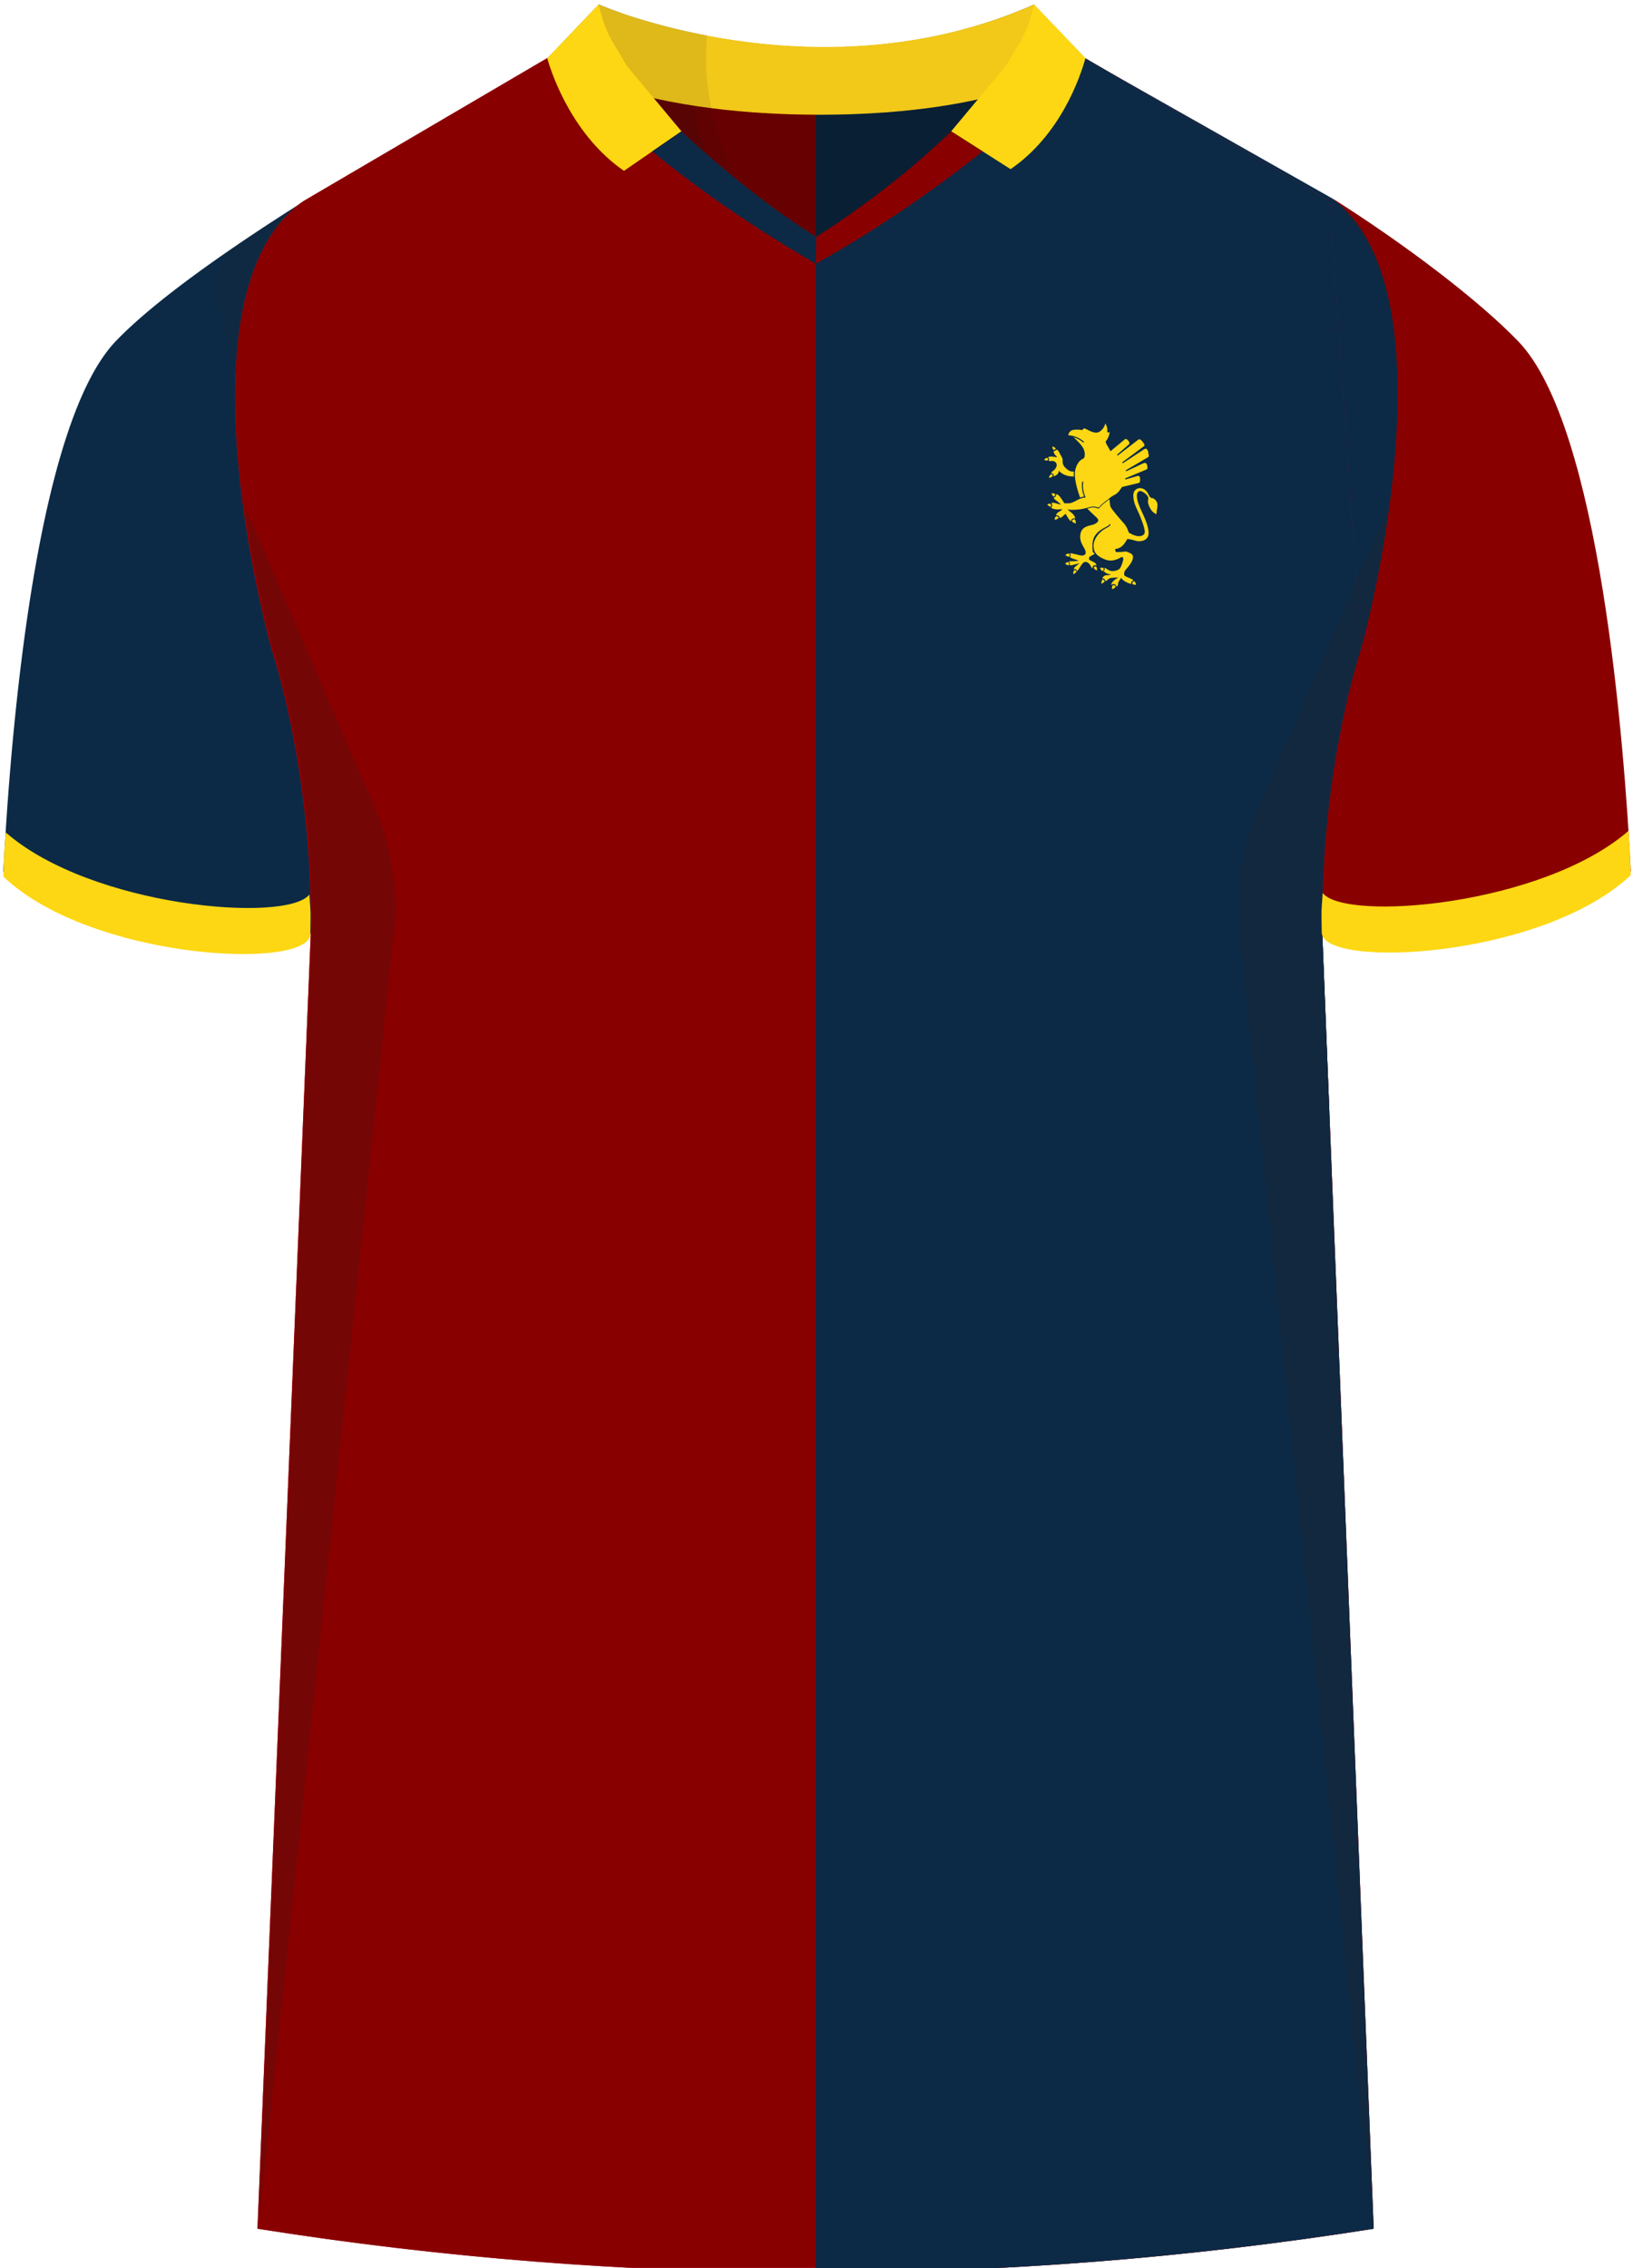
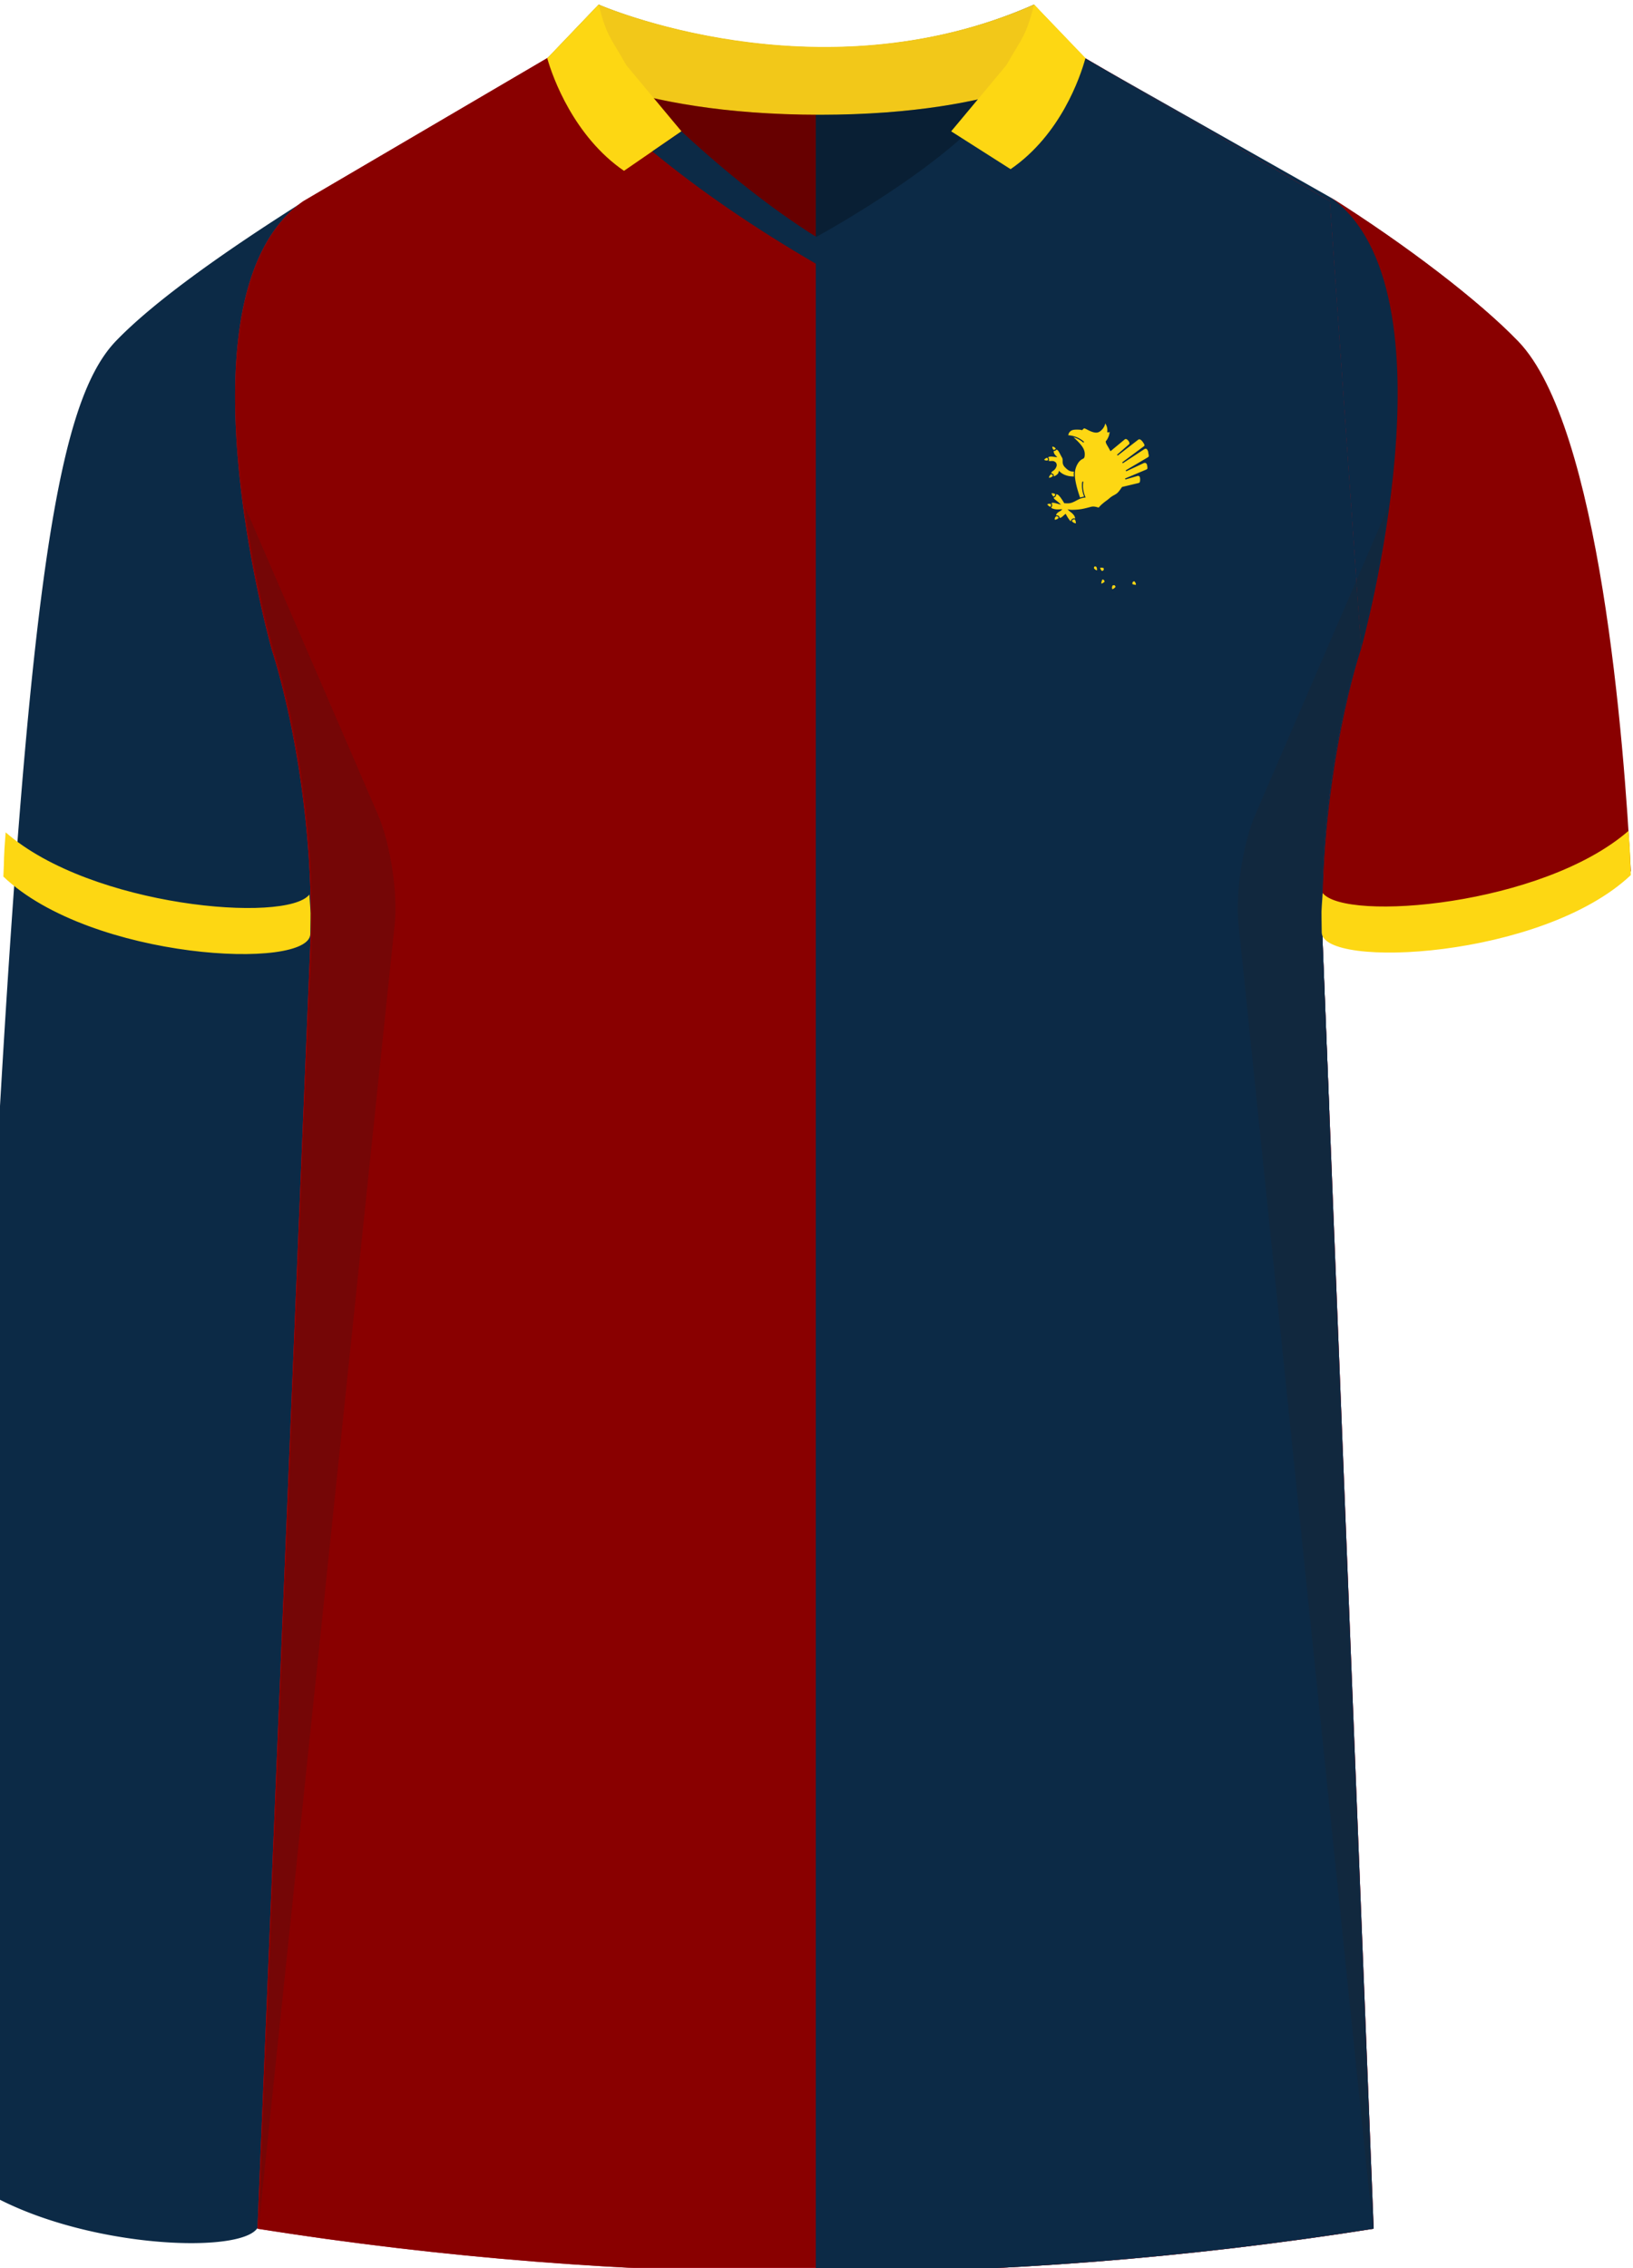
<svg xmlns="http://www.w3.org/2000/svg" viewBox="0 0 360 500">
  <defs>
    <clipPath id="clippath">
      <path d="m293.15 44.36-54.38-31.8H121.06l-54.21 31.8c-29.13 20.49-6.91 98.94-6.91 98.94s8.95 26.4 8.59 61.93L56.76 491.31a786.54 786.54 0 0 0 246.07 0l-11.35-286.08c-.76-35.44 8.4-61.88 8.59-61.93" class="cls-8" />
    </clipPath>
    <style>.cls-1,.cls-2{fill:#251f20}.cls-3{fill:#0c2a46}.cls-4{opacity:.25}.cls-2{opacity:.5}.cls-5{fill:#890000}.cls-6{isolation:isolate}.cls-7{mix-blend-mode:multiply;opacity:.2}.cls-8{fill:#bb2238}.cls-9{fill:#f2c819}.cls-10{fill:#fdd713}.cls-11{fill:#231f20;opacity:.09}.cls-12{clip-path:url(#clippath)}.cls-13{fill:#cbb58b}</style>
  </defs>
  <g class="cls-6">
    <g id="Napoli">
      <g>
-         <path id="Jersey_Color" d="M293.18 43.45c16.65 10.49 32.53 22.61 41.27 31.68 18.01 18.67 23.39 88.38 24.86 116.99-19.51 18.39-68.02 20.7-68.1 12.6l11.32 285.33a784.28 784.28 0 0 1-245.43 0l11.74-285.33c-.08 8.1-48.6 5.79-68.1-12.6C2.21 163.51 7.59 93.8 25.6 75.13c8.74-9.07 24.93-20.37 41.57-30.86l53.44-31.35 11.37-11.9s48.12 21.18 95.94 0l10.71 11.53 54.55 30.9Z" class="cls-3" data-name="Jersey Color" />
+         <path id="Jersey_Color" d="M293.18 43.45c16.65 10.49 32.53 22.61 41.27 31.68 18.01 18.67 23.39 88.38 24.86 116.99-19.51 18.39-68.02 20.7-68.1 12.6l11.32 285.33a784.28 784.28 0 0 1-245.43 0c-.08 8.1-48.6 5.79-68.1-12.6C2.21 163.51 7.59 93.8 25.6 75.13c8.74-9.07 24.93-20.37 41.57-30.86l53.44-31.35 11.37-11.9s48.12 21.18 95.94 0l10.71 11.53 54.55 30.9Z" class="cls-3" data-name="Jersey Color" />
        <g>
          <path d="m293.15 44.36-54.38-31.8H121.06l-54.21 31.8c-29.13 20.49-6.91 98.94-6.91 98.94s8.95 26.4 8.59 61.93L56.76 491.31a786.54 786.54 0 0 0 246.07 0l-11.35-286.08c-.76-35.44 8.4-61.88 8.59-61.93" class="cls-8" />
          <g class="cls-12">
            <path d="M.85-25.56h358.76V499.9H.85z" class="cls-5" />
            <g id="Sleeves">
              <path d="M291.32 205.78c.08 8.1 48.6 5.79 68.1-12.6-1.47-28.61-6.85-98.32-24.86-116.99-8.74-9.07-24.93-20.37-41.58-30.86 29.06 20.43 6.9 98.67 6.9 98.67s-8.93 26.33-8.57 61.77Z" class="cls-1" />
            </g>
            <path d="M179.84 12.35h129.93v502.16H179.84z" class="cls-3" />
            <path d="M355.5 148.18c0 12.43-7.12 23.77-18.31 29.17l-37.8 18.24c-3.97 1.91-4.72 60.05-5.59 55.73l-11.97-99.03c-.28-2.33-.31-4.69-.08-7.03l9.13-93.71a32.387 32.387 0 0 1 18.74-26.3c21.46-9.84 45.89 5.84 45.89 29.44v93.49Z" class="cls-3" />
          </g>
        </g>
        <g id="Shading" class="cls-7">
          <path d="M68.24 218.1c3.28-41.99-7.98-75.16-7.98-75.16s-3.91-13.8-6.29-31.32l29.34 67.96c2.76 6.38 4.42 17.27 3.7 24.18l-29.9 286.29 11.14-271.94ZM291.81 218.1c-3.28-41.99 7.98-75.16 7.98-75.16s3.91-13.8 6.29-31.32l-29.34 67.96c-2.76 6.38-4.42 17.27-3.7 24.18l29.49 286.29-10.72-271.94Z" class="cls-1" />
-           <path d="M51.03 54.85c5.16-3.54 10.62-7.11 16.13-10.59-10.64 7.48-14.41 22.72-14.92 39.03 0 0-8.59-23.03-1.22-28.44ZM309.54 55.21a535.1 535.1 0 0 0-16.67-10.95c10.64 7.48 14.57 22.72 15.08 39.03 0 0 8.96-22.67 1.59-28.08ZM157.2 38.25c-15.67-12.78-25.46-25.01-25.22-37.23 0 0 7.44 3.28 19.38 5.96 0 0-1.53 10.97 5.84 31.27Z" class="cls-2" />
        </g>
        <path d="m225.61 22.99 3.18 2.43" class="cls-13" />
        <path d="M291.53 204.62c.08 8.09 48.52 5.78 67.99-12.58-1.47-28.56-6.84-98.16-24.82-116.8-8.73-9.05-24.95-21.4-41.56-31.88 29.01 20.4 6.94 99.59 6.94 99.59s-8.92 26.29-8.55 61.67Z" class="cls-5" />
        <path d="M359.52 192.91c-.24-4.71 0-3.24-.5-9.76-18.97 16.51-62.39 20.09-67.43 13.72-.36 5.27-.27 2.83-.21 8.67.08 8.13 48.63 5.8 68.14-12.63ZM.74 193.24c.24-4.71 0-3.24.5-9.76 18.84 16.51 61.97 20.09 66.96 13.72.36 5.27.27 2.83.21 8.67-.08 8.13-48.29 5.8-67.67-12.63Z" class="cls-10" />
        <g>
          <path d="M231.98 98.46c.35.01.58.15.77.46-.11.15-.27.23-.5.25-.16-.18-.25-.4-.28-.71ZM230.95 101.49c-.27.07-.51.03-.77-.13.19-.25.39-.39.66-.45.15.14.2.26.2.36 0 .09-.04.16-.09.23ZM232.09 104.96c-.23.22-.5.33-.85.37.03-.29.17-.55.45-.79.33.07.41.2.41.34v.08Z" class="cls-10" />
          <path d="M236.71 104.54c0 .16 0 .33.02.5-1.73.01-2.7-.67-3.14-1.11l-.15-.15-.05.21c-.06.27-.1.47-.6.79-.2.14-.35.21-.48.23.05-.38-.13-.6-.57-.7.04-.24.21-.37.49-.56.33-.22.69-.73.73-1.2v-.09c0-.03-.07-.38-.2-.5-.37-.37-.73-.35-1.04-.33-.2.01-.37.02-.54-.06.11-.2.14-.45-.12-.75.33-.23.77-.18 1.29-.11l.73.09-.21-.23-.06-.06c-.3-.33-.52-.58-.52-1.06v-.02c.28-.03.49-.13.64-.33.3.11.49.44.76.97.12.23.25.49.41.76.16.25.16.5.16.78 0 .42 0 .89.55 1.44.81.81 1.2.91 1.93.91-.02.19-.04.39-.04.61ZM231.8 108.75c.32-.03.58.02.82.17-.02.34-.12.49-.39.54-.17-.17-.32-.41-.43-.71ZM231.54 111.73c-.23-.09-.45-.26-.67-.54.16-.11.36-.16.76-.11.05.11.08.22.08.31 0 .13-.06.24-.17.35ZM232.53 114.56s-.02-.1-.02-.14c0-.26.13-.43.33-.61.18 0 .32.02.4.1.07.06.1.17.11.3-.27.24-.5.34-.82.36ZM237.18 115.37c-.38-.05-.65-.2-.87-.49.06-.17.15-.3.27-.35a.55.55 0 0 1 .4 0c.13.26.2.54.2.82v.02Z" class="cls-10" />
          <path d="M253.14 99.7c-.1-.42-.26-.68-.45-.76-.13-.05-.28-.02-.46.1l-4.7 3.08-.14-.19 4.79-3.56c.21-.16.16-.36-.24-.92-.26-.37-.51-.57-.72-.6-.11-.02-.21.02-.32.1l-4.5 3.48-.15-.18 2.68-2.34c.13-.11.03-.49-.19-.76-.41-.49-.66-.39-.83-.25l-3.1 2.57-.07-.13c-.15-.29-.3-.54-.42-.76l-.23-.39-.05-.09c-.14-.25-.25-.44-.28-.76v-.05l.03-.04c.28-.31.45-.66.59-.99.16-.38.22-.78.25-1.06a.47.47 0 0 1-.43.09l-.11-.02v-.11c.03-.11.03-.22.03-.33 0-.53-.16-1.04-.46-1.49-.07.41-.27.83-.59 1.22-.46.55-.92.81-1.4.81-.7 0-1.45-.38-1.99-.66-.28-.14-.55-.28-.66-.28 0 0-.11 0-.4.35l-.05.05-.07-.02c-.45-.1-.8-.1-1.06-.1-.76 0-1.19.07-1.58.47-.17.17-.29.43-.37.76 1.38.12 2.53.6 3.5 1.46l-.16.18c-.64-.57-1.37-.96-2.18-1.19 1.88 1.7 2.49 2.64 2.49 3.73s-.36.93-.72 1.19a2.7 2.7 0 0 0-.51.45c-.29.35-.96 1.33-.96 2.79s.58 3.49 1.16 5.14c.27-.11.54-.17.89-.22-.32-.78-.48-1.57-.48-2.37s.03-.64.08-.95l.23.04c-.18 1.13-.04 2.22.44 3.33l.06.14-.16.02c-.76.1-1.11.25-1.89.67-1.15.62-1.52.66-2.61.58h-.06l-.03-.06c-.93-1.57-1.39-1.96-1.74-1.91-.02.33-.13.64-.57.74.04.2.26.39.63.67.21.16.45.35.68.57l.32.32-.76-.21c-.53-.15-1.07-.3-1.3-.16l-.02.02c.13.27.24.65-.1.99.14.14.36.24.66.31.58.14 1.08.09 1.35.07l.45-.03-.19.22c-.06.07-.19.15-.39.27-.16.09-.34.2-.44.29-.22.2-.33.38-.33.57.25-.01.44.04.57.16.11.1.17.23.19.4.33-.01.52-.18.78-.42.13-.12.27-.26.46-.39l.11-.08.06.12c.47.91.89 1.41 1.06 1.53v-.03c.08-.27.22-.47.43-.56.16-.08.34-.08.53-.02v-.05c0-.01-.07-.41-.27-.67a3.08 3.08 0 0 0-.66-.65c-.15-.11-.3-.23-.47-.4l-.27-.27.38.07c.32.06.6.05 1.06.04 1.36-.05 2.11-.24 2.83-.42l.35-.09.3-.08c.56-.15.85-.22 1.94.11.37-.47.94-.98 1.74-1.56.26-.19.43-.33.58-.46.26-.22.47-.4.98-.68.81-.44.95-.55 1.82-1.81l.03-.04 3.6-.86c.24-.07.38-.11.38-.82 0-.35-.07-.59-.21-.69-.09-.07-.2-.09-.34-.06l-2.69.78-.08-.22 4.64-1.95c.33-.15.34-.2.24-.88-.04-.28-.15-.47-.31-.56-.17-.09-.36-.04-.49.02l-3.83 1.79-.11-.21 4.84-2.85c.29-.17.32-.26.12-1.08Z" class="cls-10" />
-           <path d="M255.02 112.8c-.04.19-.08.37-.11.57-.46-.26-.81-.54-1.03-.83-.61-.82-.81-1.66-.81-1.93 0-.1.01-.21.03-.33.02-.14.04-.28.04-.42 0-.75-1.31-1.61-1.74-1.61-.48 0-.77.4-.77 1.04 0 1.12.57 2.41 1.31 3.98.64 1.43 1.27 2.94 1.27 4.26 0 1.31-1.08 1.78-2.09 1.78-.41 0-.68-.08-1.02-.18-.35-.1-.78-.23-1.5-.31h-.08l-.04.06c-.73 1.28-1.29 1.93-2.54 2.14l-.11.02v.11c.03.2.09.36.19.51l.04.05h.06c.93-.02 1.33-.06 1.59-.09l.36-.03c.34 0 .63.12 1 .32l.08.04c.36.19.62.34.62.85 0 .59-.35 1.3-1.08 2.18l-.24.28c-.35.4-.63.72-.63 1.21s.14.5 1.1.93c.52.23.8.37.96.53a.76.76 0 0 0-.39.28c-.09.13-.13.3-.11.5-.25-.04-.5-.12-.71-.21-.64-.27-1.16-.63-1.42-.98l-.11-.15-.09.16c-.12.22-.22.37-.3.48-.09.13-.16.23-.2.36-.05.14-.06.26-.07.36-.02.2-.04.35-.27.55-.03.02-.06.05-.1.06-.04-.24-.13-.41-.29-.5-.17-.11-.41-.1-.7 0h-.04l-.02.05c-.02.04-.05.08-.07.12 0-.03-.01-.06-.01-.09 0-.41.41-.89 1.18-1.38l.37-.24-.81.04c-.62.03-1.16.05-1.51.45-.09.1-.23.25-.51.31-.11-.48-.4-.59-.7-.63.02-.1.08-.19.19-.3.39-.39.66-.38.92-.37.11 0 .22 0 .33-.03l.47-.13-.48-.1c-.45-.09-.56-.19-.66-.28-.09-.08-.17-.16-.39-.21l-.1-.02s-.08-.02-.11-.03a.61.61 0 0 0 .28-.24c.08-.15.09-.34.03-.57.19.01.34.11.53.24.29.2.66.46 1.36.46.39 0 1.13-.19 1.48-.55.29-.29.78-1.7.78-2.13s-.18-.36-.34-.41l-.05-.02-.05.03c-.81.51-1.63.76-2.44.76-.36 0-1.13-.1-2.25-.79-1.04-.64-1.41-1.31-1.41-2.56s1.06-2.91 2.78-3.81c.69-.36.91-.5.91-.85h-.24c0 .2-.1.28-.79.64-1.8.94-2.91 1.94-2.91 4.02s.15 1.38.51 1.87c-.37.2-.77.43-1.16.66l-.05.03v.06c-.02.13-.04.25-.07.38v.06l.03.05c.17.18.37.27.59.37.21.1.46.2.75.42.15.12.25.28.25.44v.02c0 .03 0 .06-.02.09-.25-.1-.44-.1-.58 0-.16.1-.23.3-.23.61v.02c-.12-.05-.23-.18-.35-.42-.32-.64-.75-1-1.17-1-.49 0-.64.23-1.15.98l-.17.26-.18.29c-.14.22-.25.39-.36.51a.677.677 0 0 0-.24-.36c-.13-.09-.3-.12-.51-.1 0-.28.21-.45.56-.73l.71-.59-.53.15-.49.13c-.54.15-.93.26-1.16.16.08-.27.03-.54-.13-.81.11-.04.3-.05.61-.05.29 0 .65 0 1.05-.06l.47-.07-1.01-.35c-.43-.14-.76-.26-.95-.43.18-.23.21-.53.08-.83.04 0 .08-.01.12-.01.2 0 .7.13 1.2.25.74.18 1.2.29 1.38.25.58-.15.7-.23.7-.72 0-.33-.21-.71-.46-1.15-.34-.6-.75-1.34-.75-2.21 0-2.01 1.32-2.34 2.38-2.61.3-.07.55-.14.75-.23.56-.27.85-.55.85-.83 0-.3-.2-.48-.79-1.03-.37-.34-.89-.83-1.63-1.57l.27-.07.31-.08c.54-.15.79-.21 1.88.13l.08.02.05-.07c.35-.46.94-.99 1.75-1.58.25-.18.41-.32.56-.44.05.67.13 1.26.18 1.52.05.27.37.68.66 1.05l.03.04c.72.93 1.27 1.55 1.75 2.1l.56.64c.55.66.69 1 .89 1.53l.21.52.04.02c.95.54 1.58.75 2.19.75.88 0 1.27-.48 1.27-.95 0-.83-.62-2.44-1.16-3.75l-.44-.99c-.5-1.08-.92-2.01-.92-3.31 0-1.1.75-1.59 1.49-1.59.69 0 1.16.42 1.45.74.15.17.33.49.46.76.13.24.2.39.27.45.2.2.37.23.52.26.1.02.19.03.31.11.19.12.81.58.81 1.32s-.11 1.15-.2 1.53ZM235.7 122.72c-.37-.01-.62-.16-.84-.39.3-.23.57-.31.9-.28.04.08.08.19.08.32 0 .12-.04.24-.14.35ZM235.64 124.57c-.2.1-.42.01-.82-.32.11-.15.3-.3.72-.35.09.15.15.29.15.43 0 .08-.02.16-.04.24ZM236.62 126.57c-.01-.07-.03-.13-.03-.2s.06-.42.18-.65c.17-.03.31-.01.4.05.07.05.12.15.15.28-.16.22-.4.39-.7.53Z" class="cls-10" />
          <path d="M241.81 125.74c-.27-.09-.47-.24-.64-.47 0-.19.04-.32.12-.37.08-.05.21-.03.39.04.1.21.16.39.16.58 0 .07-.01.15-.03.22ZM242.53 125.15c.31-.02.55 0 .75.07.03.1.05.19.05.26s-.01.14-.04.18c-.05.09-.16.15-.33.2-.25-.13-.34-.38-.43-.71ZM242.82 128.66c-.02-.06-.03-.12-.03-.18s.08-.44.24-.74c.26.03.42.14.48.49-.18.19-.41.33-.69.43ZM245.21 129.89a.983.983 0 0 1-.07-.34c0-.15.04-.3.15-.49.2-.07.35-.07.45-.01.09.06.15.17.18.35-.27.28-.46.42-.7.49ZM250.06 128.14c.24.22.35.46.36.78-.29 0-.54-.05-.77-.16 0-.05-.02-.1-.02-.14s.02-.2.07-.28c.07-.1.18-.17.35-.21Z" class="cls-10" />
        </g>
        <g>
          <g id="Collar">
            <g>
              <path d="M227.95 1C180.12 22.05 132 1 132 1l-5.72 6.22-5.36 5.83s17.1 12.23 59.85 12.25c41.46-.02 57.55-11.73 58.51-12.48l-5-5.22-6.33-6.6Z" class="cls-9" />
              <path d="M179.94 52.23s-32.24-17.54-40.87-31.86c9.64 2.63 23.33 4.93 41.7 4.94 17.58 0 30.59-2.12 39.83-4.6-8.67 14.15-40.66 31.52-40.66 31.52Z" class="cls-4" />
-               <path d="M131.82.79c2.39.81 5.38 2.32 8.02 3.07 5.82 1.65 10.88 2.98 16 3.89-.24 2.68-.31 5.61-.09 8.75.67 9.63 4.69 19.93 7.7 25.65l-1.79-1.21c-5.1-2.59-14.36-7.53-21.63-17.27-6.03-8.06-7.31-18.2-8.2-22.87Z" class="cls-11" />
            </g>
            <path d="m221.84 14.39-12.15 14.56 13.1 8.34c11.01-7.56 15.32-20.21 16.5-24.46L227.96 1c-1.78 7.1-2.65 7.24-6.11 13.39ZM138.08 14.39l12.15 14.56-12.67 8.71c-11.01-7.56-15.74-20.59-16.92-24.84L131.97.99c1.78 7.1 2.65 7.24 6.11 13.39Z" class="cls-10" />
          </g>
-           <path d="M143.8 33.38c10.62 8.76 22.71 16.99 36.04 24.75 12.53-6.95 24.78-15.25 36.8-24.75l-6.95-4.42c-8.9 8.55-18.84 16.3-29.74 23.27-9.99-6.3-19.88-14.18-29.71-23.27l-6.44 4.42Z" class="cls-5" />
          <path d="M143.8 33.38c10.62 8.76 22.71 16.99 36.04 24.75l.1-5.9c-9.99-6.3-19.88-14.18-29.71-23.27l-6.44 4.42Z" class="cls-3" />
        </g>
      </g>
    </g>
  </g>
</svg>